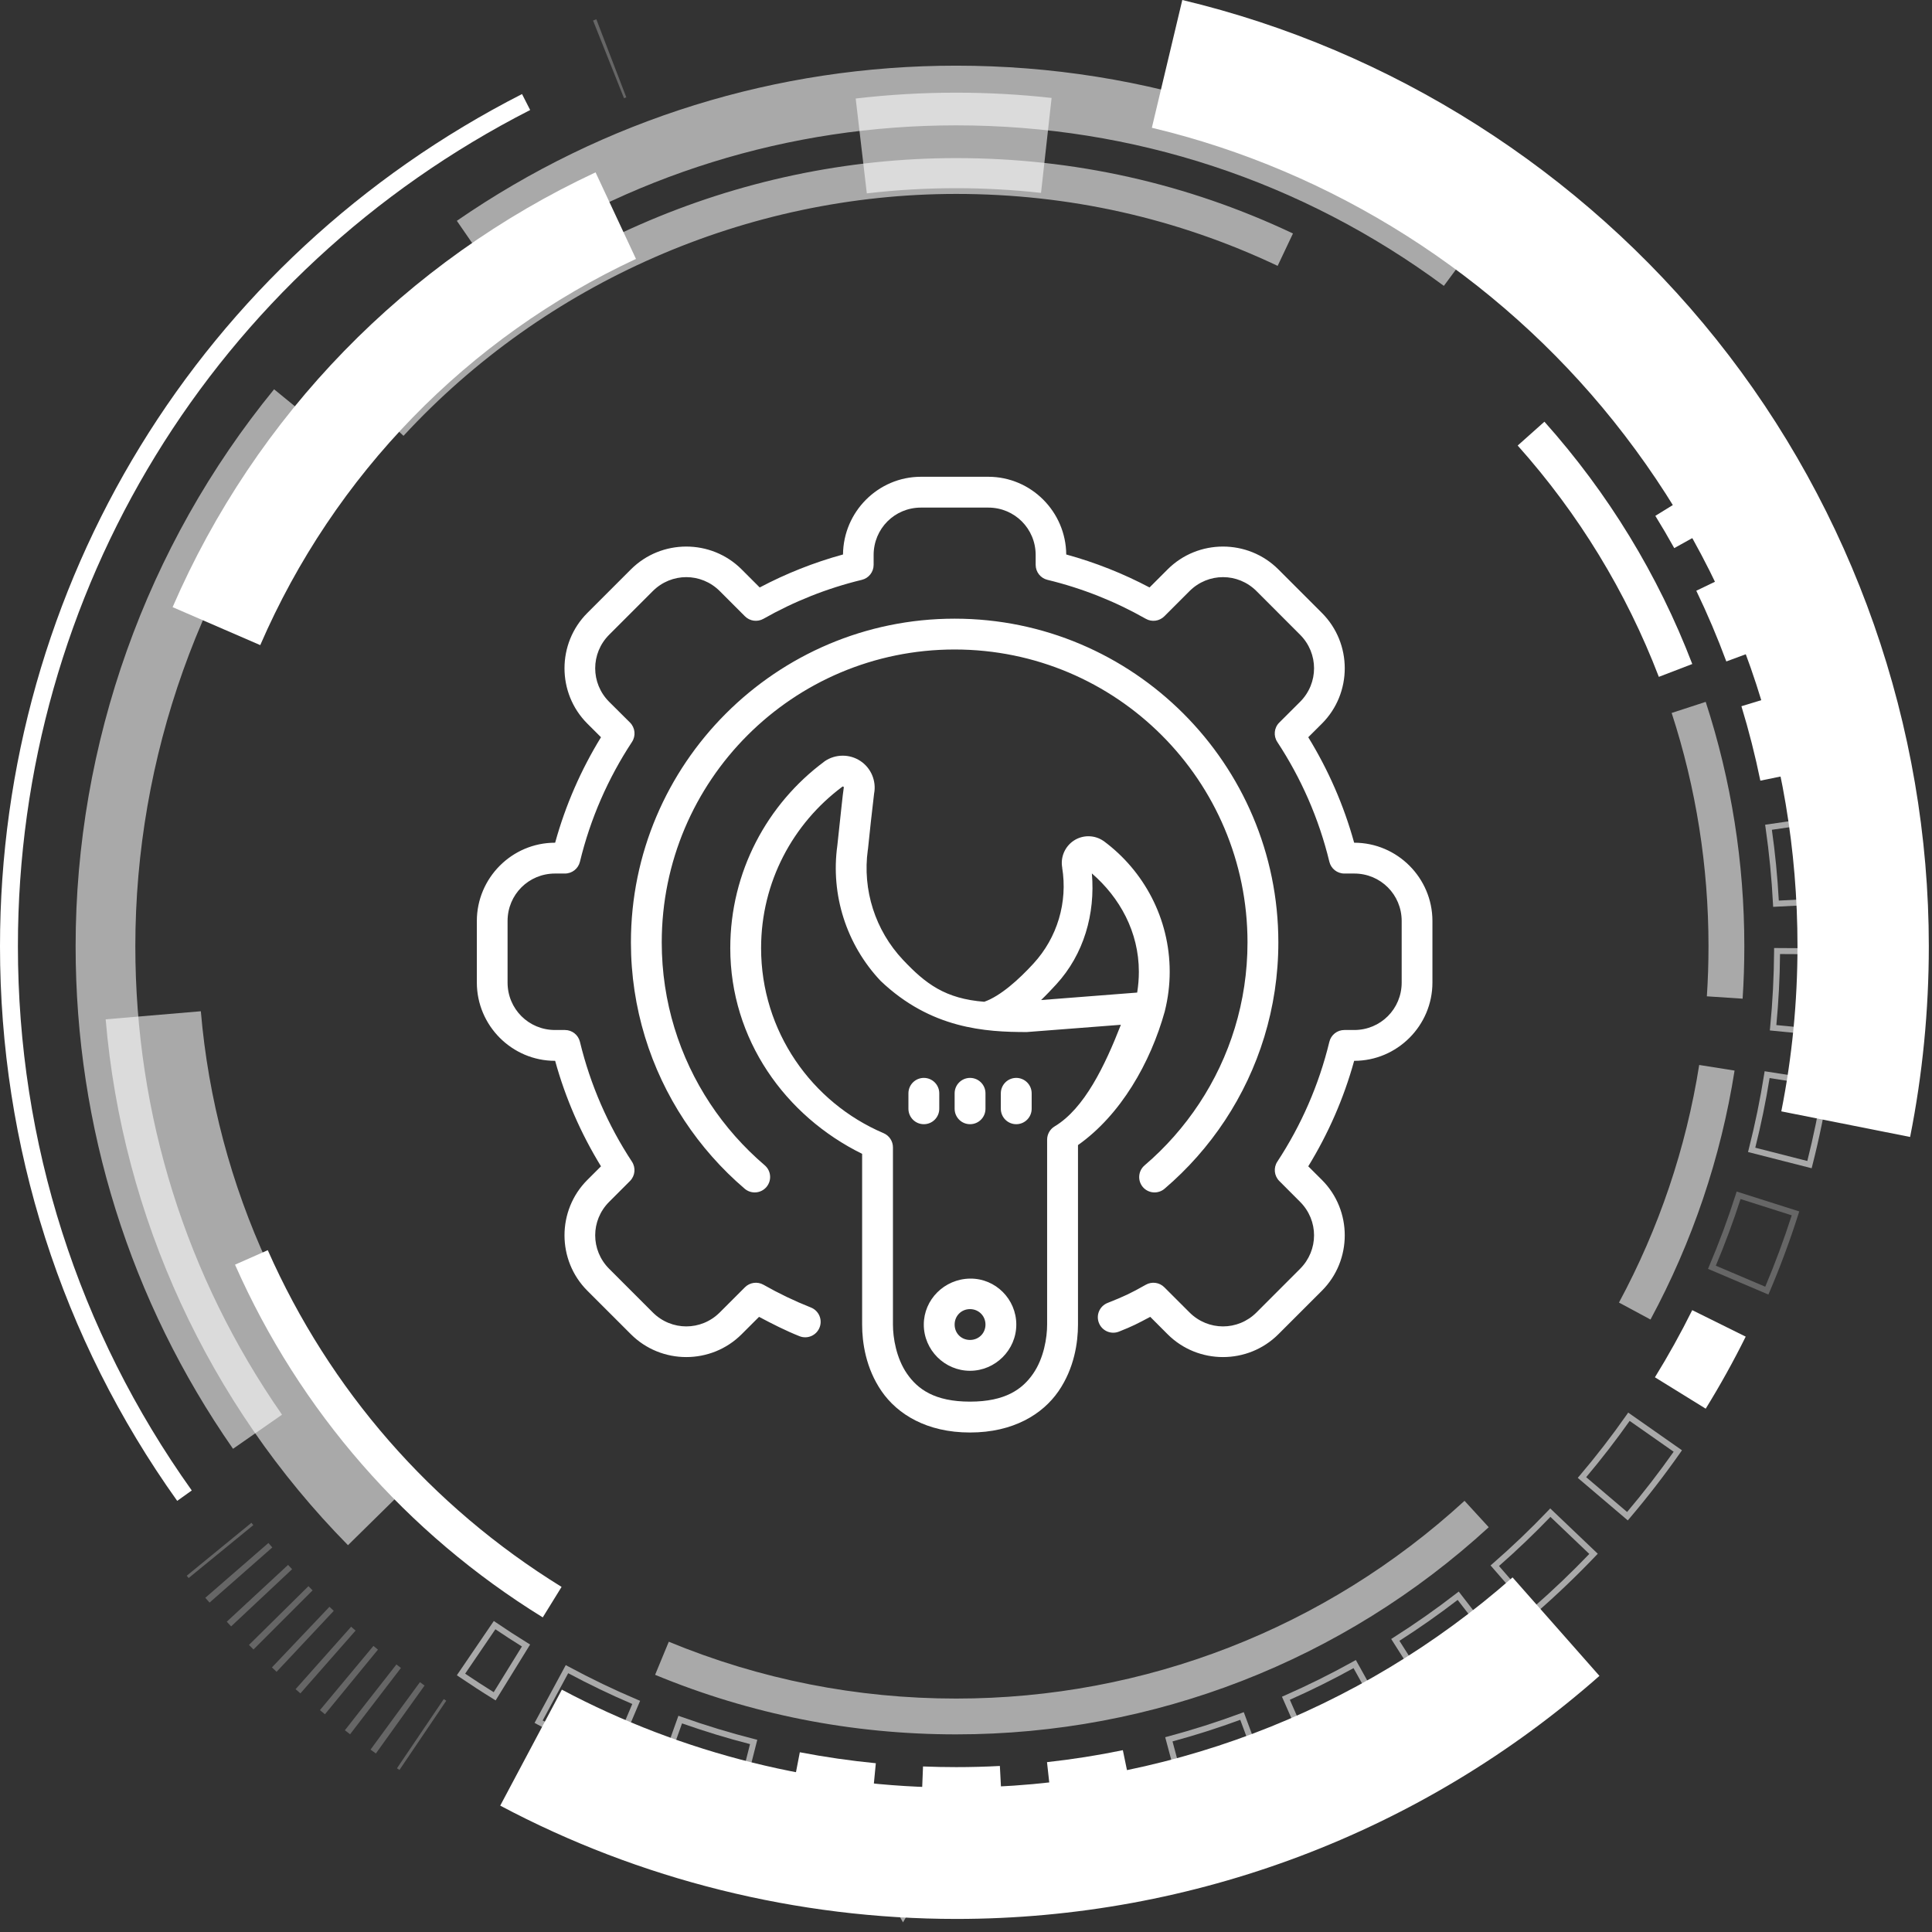
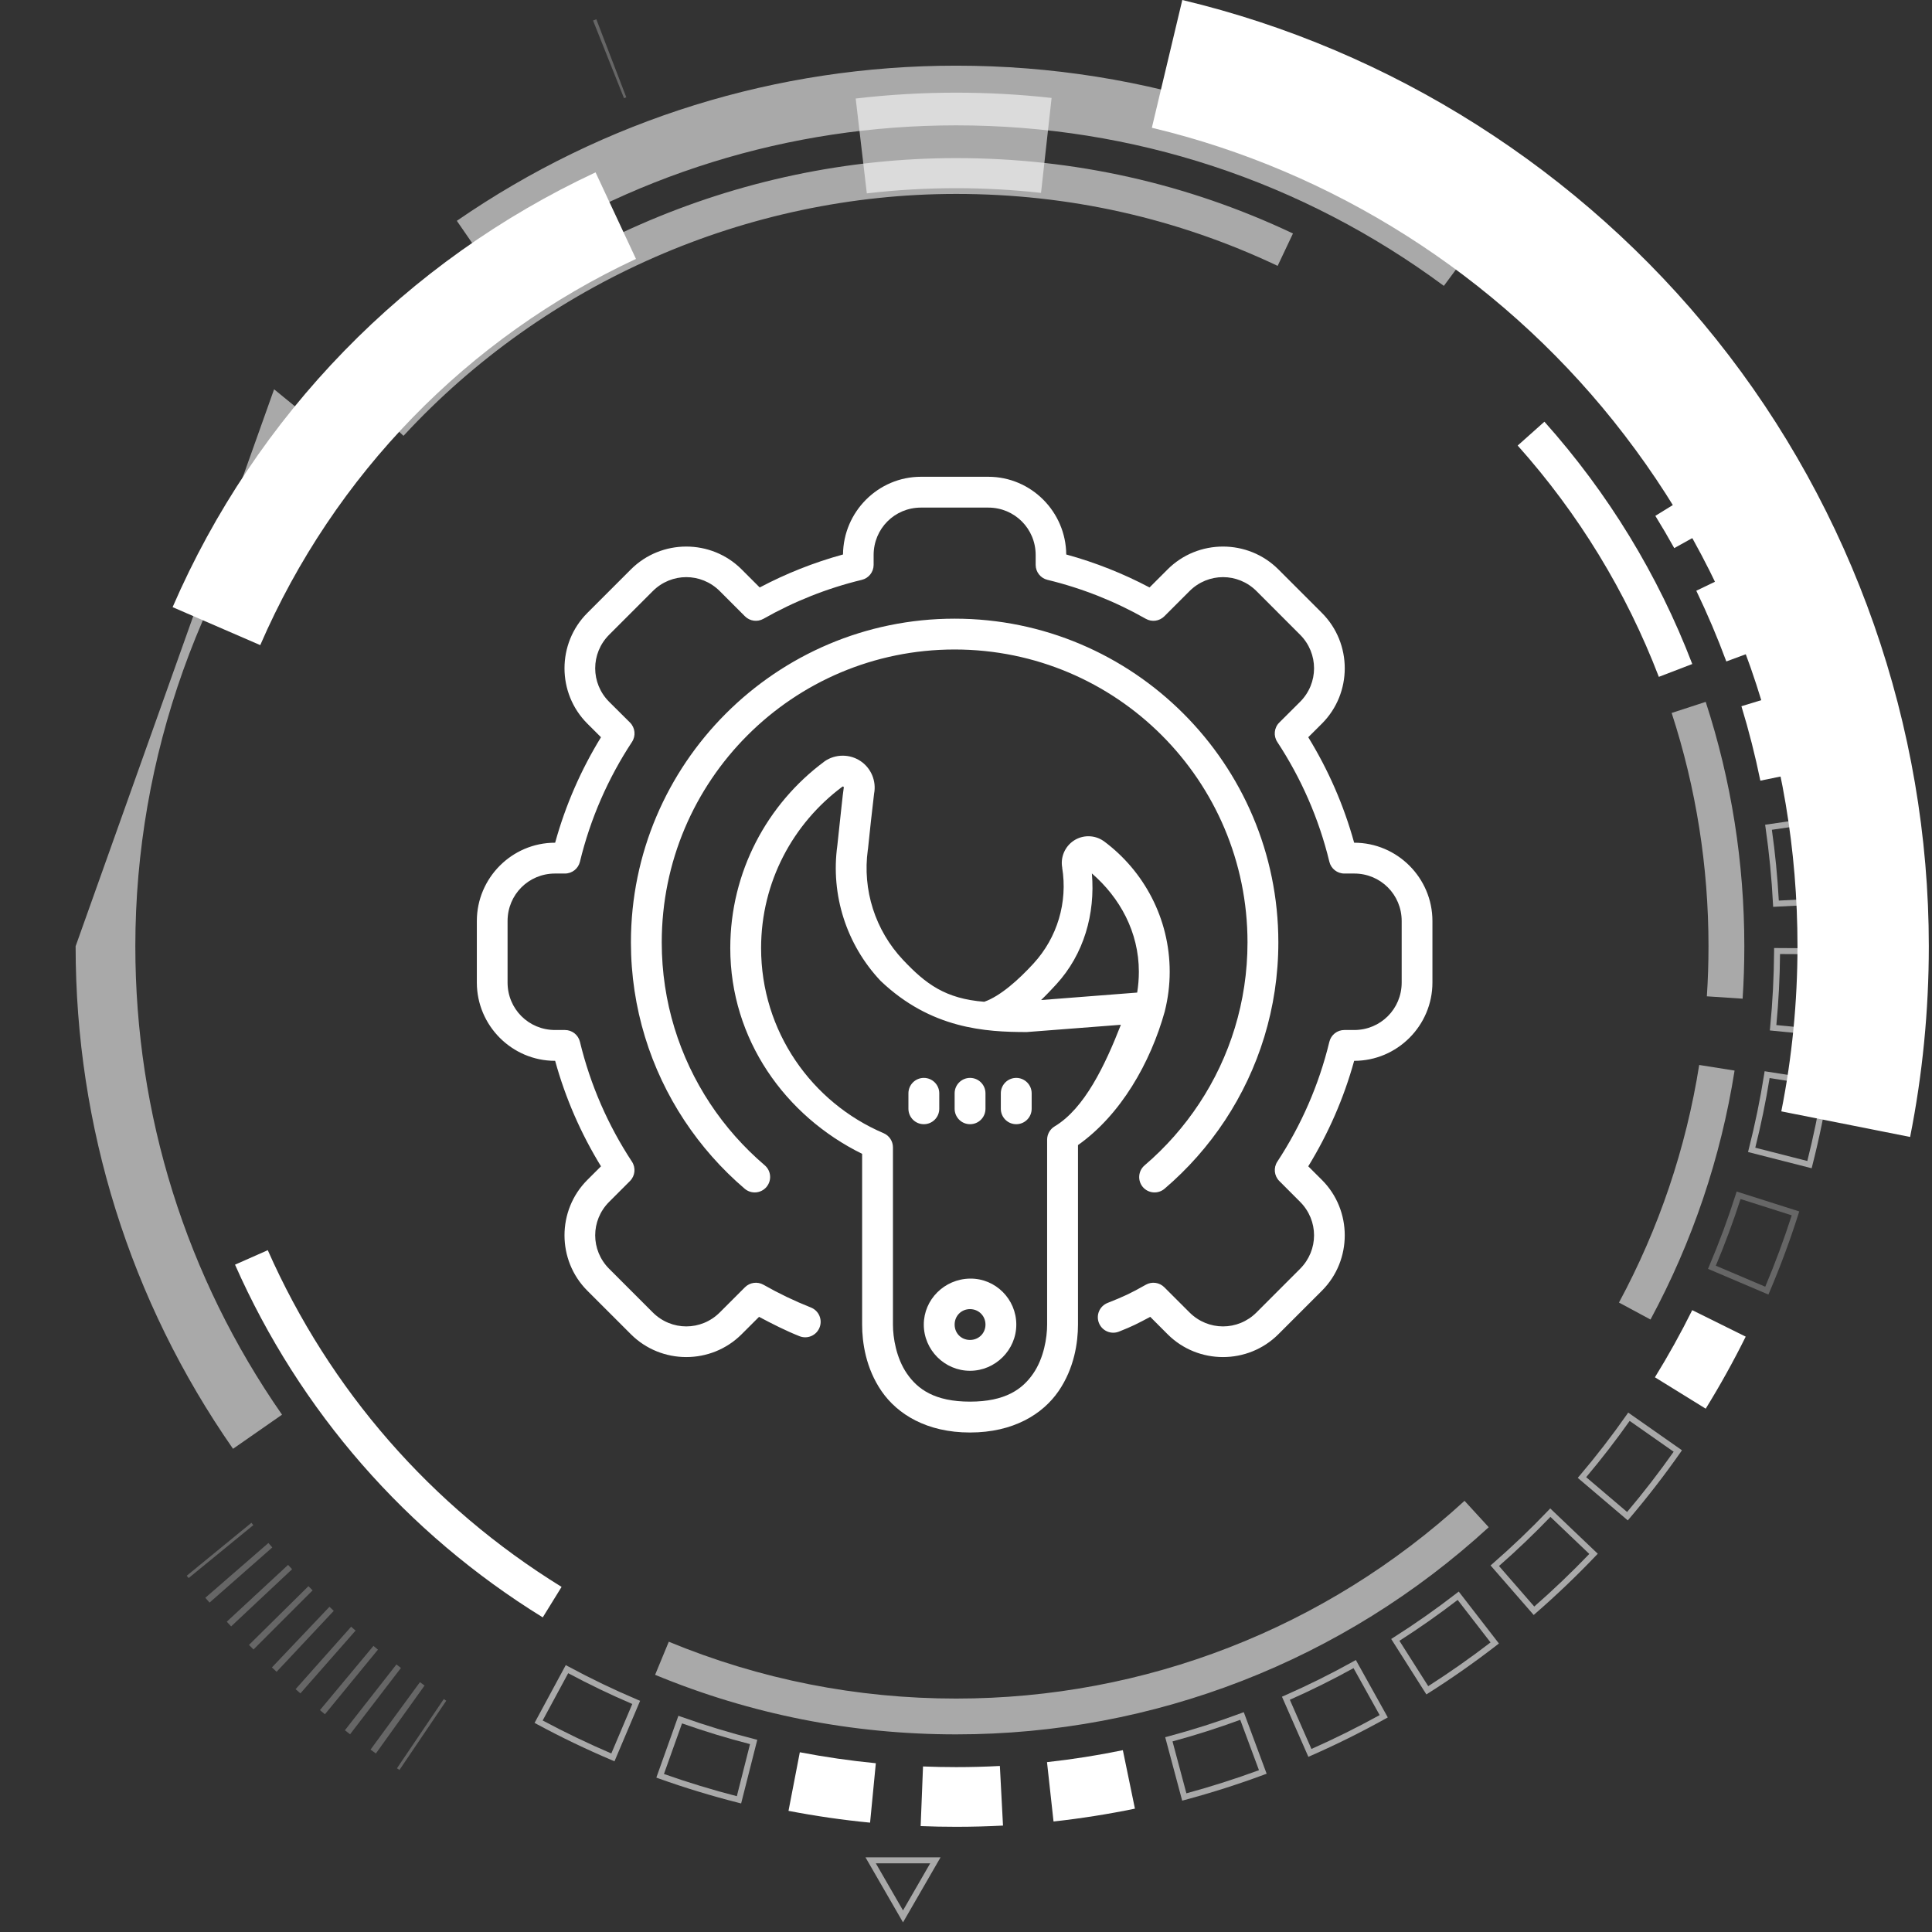
<svg xmlns="http://www.w3.org/2000/svg" width="85" height="85" viewBox="0 0 85 85" fill="none">
  <rect x="0" y="0" width="85" height="85" fill="#333333" stroke="none" />
  <path d="M16.596 18.104L17.753 19.174C24.003 12.411 32.865 8.532 42.068 8.532C47.016 8.532 51.774 9.596 56.211 11.697L56.885 10.272C52.236 8.072 47.251 6.956 42.068 6.956C32.427 6.956 23.143 11.019 16.596 18.104Z" fill="white" fill-opacity="0.58" />
  <path d="M10.34 55.64C13.189 62.083 17.871 67.449 23.879 71.158L24.707 69.817C18.971 66.276 14.501 61.153 11.781 55.003L10.34 55.64Z" fill="white" />
  <path d="M28.822 73.685C33.024 75.424 37.481 76.305 42.067 76.305C50.769 76.305 59.09 73.069 65.498 67.191L64.433 66.03C58.316 71.64 50.373 74.73 42.067 74.73C37.689 74.73 33.435 73.888 29.424 72.229L28.822 73.685Z" fill="white" fill-opacity="0.58" />
  <path d="M71.228 57.307L72.615 58.054C74.461 54.628 75.706 50.943 76.314 47.101L74.758 46.854C74.177 50.521 72.989 54.037 71.228 57.307Z" fill="white" fill-opacity="0.58" />
  <path d="M73.546 31.367C74.622 34.67 75.167 38.123 75.167 41.63C75.167 42.364 75.143 43.106 75.095 43.834L76.668 43.938C76.718 43.175 76.743 42.398 76.743 41.63C76.743 37.957 76.171 34.339 75.044 30.879L73.546 31.367Z" fill="white" fill-opacity="0.58" />
  <path d="M66.772 19.602C69.456 22.61 71.545 26.034 72.982 29.779L74.453 29.214C72.948 25.29 70.759 21.703 67.948 18.553L66.772 19.602Z" fill="white" />
  <path d="M26.092 0.905L27.454 4.32L27.554 4.281L26.236 0.848L26.092 0.905Z" fill="white" fill-opacity="0.25" />
  <path d="M8.215 69.326L8.299 69.427L11.145 67.099L11.061 66.997L8.215 69.326Z" fill="white" fill-opacity="0.25" />
  <path d="M9.033 70.296L9.219 70.508L11.98 68.081L11.809 67.885L9.033 70.296ZM9.977 71.348L10.169 71.554L12.851 69.039L12.674 68.849L9.977 71.348ZM10.954 72.37L11.153 72.57L13.753 69.969L13.57 69.785L10.954 72.37ZM11.964 73.359L12.169 73.552L14.684 70.87L14.495 70.692L11.964 73.359ZM13.005 74.316L13.216 74.502L15.643 71.74L15.449 71.569L13.005 74.316ZM14.076 75.238L14.296 75.42L16.628 72.577L16.43 72.413L14.076 75.238ZM15.174 76.124C15.249 76.183 15.326 76.243 15.402 76.301L17.64 73.383L17.441 73.229L15.174 76.124ZM16.302 76.976C16.38 77.033 16.458 77.09 16.537 77.146L18.679 74.157L18.475 74.009L16.302 76.976Z" fill="white" fill-opacity="0.25" />
  <path d="M17.465 77.797L17.574 77.871L19.634 74.825L19.525 74.751L17.465 77.797Z" fill="white" fill-opacity="0.25" />
  <path d="M37.647 4.335L38.136 8.508C39.433 8.356 40.756 8.279 42.068 8.279C43.314 8.279 44.57 8.349 45.801 8.486L46.266 4.309C44.882 4.155 43.469 4.077 42.068 4.077C40.593 4.077 39.106 4.163 37.647 4.335Z" fill="white" fill-opacity="0.58" />
  <path d="M7.594 26.712L11.45 28.383C14.699 20.884 20.57 14.849 27.98 11.391L26.202 7.583C17.861 11.476 11.252 18.27 7.594 26.712Z" fill="white" />
-   <path d="M4.649 44.846C5.386 53.533 9.172 61.75 15.31 67.982L18.305 65.034C12.853 59.498 9.491 52.203 8.836 44.491L4.649 44.846Z" fill="white" fill-opacity="0.58" />
-   <path d="M-6.16575e-05 41.63C-6.20427e-05 50.443 2.696 58.881 7.796 66.032L8.437 65.574C3.433 58.558 0.788 50.278 0.788 41.63C0.788 26.034 9.424 11.936 23.325 4.84L22.967 4.138C8.8 11.37 -6.09627e-05 25.736 -6.16575e-05 41.63Z" fill="white" />
-   <path d="M22.008 79.44C28.142 82.701 35.078 84.425 42.069 84.425C52.503 84.425 62.553 80.627 70.369 73.732L66.546 69.399C59.787 75.363 51.094 78.647 42.069 78.647C36.021 78.647 30.022 77.157 24.72 74.338L22.008 79.44Z" fill="white" />
  <path d="M50.677 5.621C58.634 7.516 65.847 12.1 70.989 18.527C76.284 25.146 79.082 33.135 79.082 41.631C79.082 44.075 78.843 46.519 78.37 48.895L84.037 50.022C84.584 47.276 84.86 44.453 84.86 41.631C84.86 31.95 81.537 22.463 75.501 14.918C69.559 7.49 61.218 2.192 52.016 -5.94133e-05L50.677 5.621Z" fill="white" />
  <path d="M20.099 9.715L21.59 11.878C27.626 7.715 34.707 5.515 42.068 5.515C49.859 5.515 57.279 7.957 63.524 12.577L65.086 10.465C58.385 5.509 50.426 2.889 42.068 2.889C34.172 2.889 26.575 5.249 20.099 9.715Z" fill="white" fill-opacity="0.58" />
-   <path d="M3.327 41.631C3.327 49.588 5.722 57.234 10.252 63.741L12.408 62.24C8.186 56.175 5.954 49.049 5.954 41.631C5.954 33.322 8.844 25.21 14.093 18.789L12.059 17.127C6.429 24.015 3.327 32.718 3.327 41.631Z" fill="white" fill-opacity="0.58" />
-   <path d="M20.1 73.704L20.209 73.778C20.695 74.109 21.195 74.434 21.695 74.742L21.806 74.811L23.323 72.352L23.211 72.283C22.749 71.998 22.285 71.698 21.835 71.391L21.726 71.317L20.1 73.704ZM21.721 74.45C21.299 74.187 20.878 73.914 20.465 73.635L21.795 71.681C22.179 71.941 22.57 72.194 22.962 72.438L21.721 74.45Z" fill="white" fill-opacity="0.58" />
+   <path d="M3.327 41.631C3.327 49.588 5.722 57.234 10.252 63.741L12.408 62.24C8.186 56.175 5.954 49.049 5.954 41.631C5.954 33.322 8.844 25.21 14.093 18.789L12.059 17.127Z" fill="white" fill-opacity="0.58" />
  <path d="M51.264 76.43L52.011 79.221L52.138 79.187C53.304 78.874 54.471 78.503 55.603 78.082L55.727 78.037L54.721 75.328L54.598 75.374C53.551 75.763 52.472 76.106 51.391 76.396L51.264 76.43ZM52.196 78.899L51.586 76.615C52.59 76.343 53.591 76.023 54.566 75.665L55.389 77.881C54.343 78.266 53.271 78.607 52.196 78.899Z" fill="white" fill-opacity="0.58" />
  <path d="M23.519 75.8L23.634 75.863C24.7 76.438 25.804 76.968 26.914 77.438L27.035 77.49L28.162 74.829L28.041 74.778C27.013 74.343 25.992 73.852 25.007 73.32L24.891 73.258L23.519 75.8ZM26.896 77.145C25.874 76.708 24.859 76.22 23.875 75.694L24.998 73.614C25.916 74.105 26.863 74.56 27.818 74.968L26.896 77.145Z" fill="white" fill-opacity="0.58" />
  <path d="M28.876 78.207L28.999 78.252C30.139 78.659 31.31 79.015 32.48 79.312L32.607 79.344L33.317 76.544L33.19 76.511C32.108 76.237 31.024 75.907 29.97 75.531L29.847 75.487L28.876 78.207ZM32.418 79.025C31.34 78.747 30.263 78.419 29.211 78.048L30.006 75.822C30.987 76.168 31.993 76.475 32.998 76.734L32.418 79.025Z" fill="white" fill-opacity="0.58" />
  <path d="M61.207 72.108L62.755 74.547L62.866 74.477C63.885 73.83 64.887 73.127 65.843 72.387L65.946 72.307L64.178 70.022L64.074 70.102C63.188 70.788 62.261 71.439 61.318 72.037L61.207 72.108ZM62.836 74.184L61.569 72.189C62.444 71.629 63.305 71.025 64.131 70.39L65.578 72.26C64.695 72.938 63.773 73.585 62.836 74.184Z" fill="white" fill-opacity="0.58" />
  <path d="M38.533 77.575L38.28 80.189C37.08 80.073 35.873 79.898 34.691 79.67L35.189 77.092C36.29 77.304 37.415 77.466 38.533 77.575Z" fill="white" />
  <path d="M49.401 77.001L49.932 79.573C48.755 79.816 47.55 80.006 46.351 80.138L46.064 77.527C47.182 77.404 48.304 77.227 49.401 77.001Z" fill="white" />
  <path d="M56.401 74.648L57.563 77.293L57.683 77.24C58.788 76.755 59.884 76.211 60.942 75.623L61.057 75.559L59.652 73.034L59.537 73.098C58.559 73.642 57.544 74.146 56.522 74.595L56.401 74.648ZM57.698 76.947L56.747 74.783C57.697 74.362 58.639 73.894 59.55 73.391L60.699 75.457C59.723 75.996 58.714 76.496 57.698 76.947Z" fill="white" fill-opacity="0.58" />
  <path d="M42.068 77.746C42.709 77.746 43.355 77.729 43.99 77.695L44.128 80.318C43.447 80.354 42.754 80.372 42.068 80.372C41.547 80.372 41.021 80.362 40.505 80.341L40.609 77.717C41.091 77.736 41.582 77.746 42.068 77.746Z" fill="white" />
  <path d="M77.658 36.285L77.677 36.415C77.837 37.518 77.947 38.646 78.004 39.766L78.011 39.898L80.897 39.75L80.89 39.619C80.828 38.409 80.709 37.191 80.536 35.999L80.517 35.869L77.658 36.285ZM78.26 39.622C78.203 38.58 78.101 37.534 77.955 36.507L80.294 36.167C80.45 37.266 80.56 38.387 80.621 39.502L78.26 39.622Z" fill="white" fill-opacity="0.58" />
  <path d="M77.865 45.335L80.74 45.618L80.753 45.487C80.871 44.288 80.935 43.067 80.942 41.857L80.942 41.726L78.053 41.709L78.053 41.841C78.046 42.963 77.987 44.095 77.878 45.204L77.865 45.335ZM80.505 45.331L78.152 45.099C78.25 44.067 78.305 43.017 78.314 41.974L80.678 41.987C80.668 43.102 80.61 44.226 80.505 45.331Z" fill="white" fill-opacity="0.58" />
  <path d="M76.906 50.684L79.705 51.398L79.737 51.271C80.036 50.101 80.282 48.902 80.47 47.708L80.49 47.578L77.636 47.13L77.616 47.26C77.442 48.364 77.214 49.473 76.938 50.556L76.906 50.684ZM79.515 51.079L77.225 50.494C77.478 49.486 77.69 48.457 77.855 47.43L80.19 47.797C80.013 48.897 79.786 50 79.515 51.079Z" fill="white" fill-opacity="0.58" />
  <path d="M77.448 34.346C77.223 33.246 76.943 32.144 76.615 31.071L79.127 30.304C79.479 31.456 79.78 32.638 80.022 33.819L77.448 34.346Z" fill="white" />
  <path d="M65.579 68.873L67.476 71.052L67.575 70.966C68.486 70.173 69.371 69.327 70.204 68.453L70.295 68.358L68.204 66.365L68.113 66.46C67.343 67.268 66.524 68.05 65.678 68.787L65.579 68.873ZM67.501 70.681L65.949 68.898C66.733 68.211 67.493 67.484 68.212 66.736L69.923 68.367C69.152 69.17 68.339 69.948 67.501 70.681Z" fill="white" fill-opacity="0.58" />
  <path d="M75.951 29.101C75.562 28.049 75.117 27.002 74.63 25.99L76.997 24.851C77.519 25.937 77.996 27.06 78.414 28.189L75.951 29.101Z" fill="white" />
  <path d="M69.415 65.02L71.616 66.891L71.701 66.791C72.484 65.87 73.232 64.901 73.925 63.913L74 63.806L71.634 62.148L71.559 62.255C70.917 63.172 70.224 64.068 69.5 64.92L69.415 65.02ZM71.586 66.521L69.785 64.99C70.455 64.195 71.098 63.363 71.698 62.514L73.634 63.87C72.993 64.779 72.305 65.669 71.586 66.521Z" fill="white" fill-opacity="0.58" />
  <path d="M75.145 55.824L77.803 56.955L77.855 56.834C78.327 55.723 78.753 54.576 79.119 53.424L79.159 53.298L76.406 52.423L76.366 52.548C76.027 53.614 75.634 54.675 75.196 55.703L75.145 55.824ZM77.664 56.61L75.489 55.685C75.892 54.728 76.257 53.743 76.577 52.753L78.829 53.469C78.488 54.529 78.096 55.585 77.664 56.61Z" fill="white" fill-opacity="0.25" />
  <path d="M75.044 61.976L72.81 60.595C73.4 59.64 73.952 58.646 74.451 57.641L76.804 58.806C76.269 59.885 75.677 60.951 75.044 61.976Z" fill="white" />
  <path d="M75.956 22.84L73.66 24.115C73.395 23.638 73.115 23.16 72.828 22.695L75.063 21.316C75.371 21.815 75.671 22.327 75.956 22.84Z" fill="white" />
  <path d="M38.078 81.716L39.729 84.576L41.38 81.716L38.078 81.716ZM39.729 84.051L38.533 81.979L40.925 81.979L39.729 84.051Z" fill="white" fill-opacity="0.58" />
  <path fill-rule="evenodd" clip-rule="evenodd" d="M40.518 20.976C38.635 20.976 37.105 22.515 37.089 24.395C35.804 24.747 34.579 25.236 33.424 25.846C33.243 25.666 33.06 25.483 32.628 25.05C31.289 23.712 29.097 23.712 27.758 25.05C27.141 25.668 26.457 26.351 25.84 26.968C24.501 28.307 24.501 30.496 25.84 31.835C26.173 32.168 26.281 32.275 26.441 32.435C25.565 33.865 24.88 35.42 24.424 37.076H24.418C22.525 37.076 20.979 38.626 20.979 40.52V43.228C20.979 45.122 22.525 46.672 24.418 46.672H24.424C24.88 48.329 25.564 49.882 26.441 51.313C26.281 51.473 26.173 51.58 25.84 51.913C24.501 53.252 24.501 55.446 25.84 56.785C26.457 57.402 27.141 58.084 27.758 58.702C29.097 60.04 31.289 60.04 32.628 58.702C33.044 58.286 33.206 58.124 33.395 57.936C33.976 58.244 34.56 58.543 35.176 58.788C35.525 58.926 35.919 58.755 36.057 58.406C36.196 58.058 36.025 57.664 35.677 57.525C34.955 57.239 34.259 56.904 33.59 56.524C33.324 56.373 32.989 56.419 32.774 56.635C32.774 56.635 32.268 57.141 31.668 57.741C30.848 58.561 29.54 58.562 28.719 57.741C28.102 57.123 27.419 56.441 26.801 55.823C25.981 55.002 25.981 53.695 26.801 52.875C27.309 52.367 27.718 51.958 27.718 51.958C27.944 51.73 27.979 51.376 27.803 51.108C26.757 49.517 25.975 47.739 25.515 45.836C25.442 45.531 25.169 45.315 24.854 45.316H24.419C23.258 45.316 22.331 44.389 22.331 43.228V40.52C22.331 39.359 23.258 38.432 24.419 38.432H24.854C25.169 38.433 25.442 38.217 25.515 37.912C25.975 36.01 26.757 34.236 27.803 32.645C27.982 32.376 27.946 32.018 27.718 31.79C27.718 31.79 27.309 31.386 26.801 30.878C25.981 30.058 25.981 28.745 26.801 27.925C27.419 27.307 28.102 26.625 28.719 26.007C29.54 25.186 30.848 25.187 31.668 26.007C32.268 26.607 32.774 27.114 32.774 27.114C32.99 27.33 33.324 27.375 33.59 27.224C34.928 26.464 36.382 25.882 37.916 25.511C38.219 25.439 38.434 25.168 38.436 24.856V24.42C38.436 23.26 39.358 22.332 40.518 22.332H43.481C44.641 22.332 45.565 23.26 45.565 24.42V24.856C45.567 25.168 45.782 25.439 46.085 25.511C47.619 25.882 49.071 26.464 50.41 27.224C50.675 27.376 51.01 27.33 51.226 27.114C51.226 27.114 51.733 26.607 52.333 26.007C53.153 25.187 54.461 25.186 55.282 26.007C55.899 26.625 56.58 27.307 57.198 27.925C58.018 28.745 58.018 30.058 57.198 30.878C56.69 31.386 56.283 31.79 56.283 31.79C56.054 32.018 56.018 32.376 56.197 32.645C57.242 34.236 58.026 36.01 58.486 37.912C58.559 38.217 58.832 38.433 59.147 38.432H59.581C60.741 38.432 61.668 39.359 61.668 40.52V43.228C61.668 44.389 60.741 45.316 59.581 45.316H59.147C58.832 45.315 58.559 45.531 58.486 45.836C58.026 47.739 57.242 49.517 56.197 51.108C56.021 51.376 56.057 51.731 56.283 51.958C56.283 51.958 56.69 52.367 57.198 52.875C58.018 53.695 58.018 55.002 57.198 55.823C56.58 56.441 55.899 57.123 55.282 57.741C54.461 58.562 53.153 58.561 52.333 57.741C51.733 57.141 51.226 56.635 51.226 56.635C51.01 56.418 50.676 56.373 50.41 56.524C49.74 56.904 49.45 57.037 48.728 57.324C48.38 57.462 48.209 57.856 48.348 58.204C48.485 58.553 48.88 58.724 49.228 58.586C49.844 58.342 50.025 58.244 50.606 57.936C50.794 58.124 50.956 58.286 51.371 58.702C52.71 60.04 54.903 60.04 56.242 58.702C56.859 58.084 57.542 57.402 58.16 56.785C59.498 55.446 59.498 53.252 58.16 51.913C57.827 51.58 57.718 51.473 57.558 51.313C58.435 49.882 59.12 48.329 59.577 46.672H59.581C61.474 46.672 63.021 45.122 63.021 43.228V40.52C63.021 38.626 61.474 37.076 59.581 37.076H59.577C59.12 35.42 58.435 33.865 57.558 32.435C57.718 32.275 57.827 32.168 58.16 31.835C59.498 30.496 59.498 28.307 58.16 26.968C57.542 26.351 56.859 25.668 56.242 25.05C54.903 23.712 52.71 23.712 51.371 25.05C50.939 25.483 50.756 25.666 50.575 25.846C49.421 25.236 48.195 24.747 46.91 24.395C46.895 22.515 45.365 20.976 43.481 20.976H40.518ZM42 27.219C34.147 27.219 27.758 33.608 27.758 41.461C27.758 44.35 28.624 47.044 30.106 49.291C30.847 50.414 31.743 51.428 32.763 52.299C33.048 52.542 33.476 52.509 33.719 52.225C33.963 51.94 33.93 51.512 33.645 51.268C32.722 50.48 31.908 49.562 31.237 48.545C29.896 46.512 29.114 44.08 29.114 41.461C29.114 34.343 34.882 28.575 42 28.575C49.119 28.575 54.885 34.343 54.885 41.461C54.885 44.08 54.105 46.512 52.764 48.545C52.093 49.562 51.284 50.48 50.361 51.268C50.074 51.51 50.038 51.938 50.28 52.225C50.524 52.509 50.952 52.542 51.236 52.299C52.257 51.428 53.154 50.414 53.895 49.291C55.377 47.044 56.242 44.35 56.242 41.461C56.242 33.608 49.853 27.219 42 27.219ZM37.065 33.247C36.791 33.249 36.517 33.331 36.282 33.492C36.276 33.498 36.269 33.502 36.263 33.508C33.756 35.368 32.129 38.357 32.129 41.712C32.129 45.728 34.546 49.099 37.93 50.764V58.278C37.93 59.057 38.088 60.195 38.786 61.207C39.483 62.218 40.768 63.024 42.676 63.024C44.584 63.024 45.873 62.218 46.57 61.207C47.267 60.195 47.427 59.057 47.427 58.278V50.379C49.302 49.056 50.616 46.764 51.247 44.491L51.251 44.47C51.388 43.919 51.462 43.345 51.462 42.754C51.462 40.407 50.322 38.312 48.568 37.011C48.559 37.005 48.551 37.001 48.542 36.994C48.153 36.728 47.637 36.724 47.242 36.984C46.848 37.245 46.644 37.723 46.736 38.187L46.73 38.166C46.982 39.694 46.517 41.252 45.469 42.392C44.818 43.102 44.013 43.825 43.303 44.074C41.588 43.939 40.726 43.288 39.728 42.229C38.506 40.932 37.937 39.152 38.181 37.388C38.183 37.379 38.184 37.371 38.186 37.367C38.274 36.521 38.355 35.751 38.456 34.919C38.565 34.362 38.325 33.79 37.851 33.478C37.614 33.322 37.339 33.244 37.065 33.247ZM36.839 37.2C36.539 39.371 37.239 41.559 38.741 43.153C40.961 45.269 43.367 45.406 45.174 45.406C47.361 45.237 48.466 45.152 49.314 45.086C48.614 46.878 47.713 48.77 46.4 49.556C46.196 49.678 46.07 49.899 46.069 50.138V58.277C46.069 58.854 45.926 59.75 45.455 60.434C44.983 61.119 44.23 61.666 42.676 61.666C41.122 61.666 40.374 61.119 39.902 60.434C39.431 59.75 39.286 58.854 39.286 58.277V50.482C39.287 50.21 39.126 49.964 38.876 49.856C35.71 48.508 33.485 45.374 33.485 41.712C33.485 38.801 34.892 36.227 37.059 34.612C37.066 34.606 37.074 34.604 37.081 34.602C37.089 34.601 37.096 34.602 37.103 34.608C37.122 34.62 37.128 34.635 37.123 34.657L37.119 34.678C37.093 34.834 37.068 35.083 37.019 35.524L36.839 37.2ZM48.038 38.427C49.265 39.488 50.105 41.001 50.105 42.753C50.105 43.066 50.079 43.371 50.031 43.669C49.675 43.697 47.941 43.832 45.804 43.998C46.044 43.767 46.266 43.531 46.471 43.308C47.688 41.983 48.191 40.205 48.038 38.427ZM40.643 47.423C40.268 47.425 39.966 47.729 39.967 48.104V48.779C39.966 49.154 40.268 49.459 40.643 49.46C41.019 49.462 41.325 49.156 41.324 48.779V48.104C41.325 47.727 41.019 47.422 40.643 47.423ZM42.676 47.423C42.301 47.425 41.999 47.729 42 48.104V48.779C41.999 49.154 42.301 49.459 42.676 49.46C43.053 49.462 43.358 49.156 43.357 48.779V48.104C43.358 47.727 43.053 47.422 42.676 47.423ZM44.713 47.423C44.336 47.422 44.031 47.727 44.032 48.104V48.779C44.031 49.156 44.336 49.462 44.713 49.46C45.087 49.459 45.39 49.154 45.389 48.779V48.104C45.39 47.729 45.087 47.425 44.713 47.423ZM40.643 58.276C40.643 59.392 41.56 60.309 42.676 60.309C43.791 60.309 44.713 59.392 44.713 58.276C44.713 57.161 43.805 56.239 42.676 56.253C41.546 56.27 40.643 57.178 40.643 58.276ZM42.676 57.596C43.058 57.596 43.357 57.894 43.357 58.276C43.357 58.659 43.058 58.952 42.676 58.952C42.293 58.952 42 58.659 42 58.276C42 57.894 42.293 57.596 42.676 57.596Z" fill="white" />
</svg>